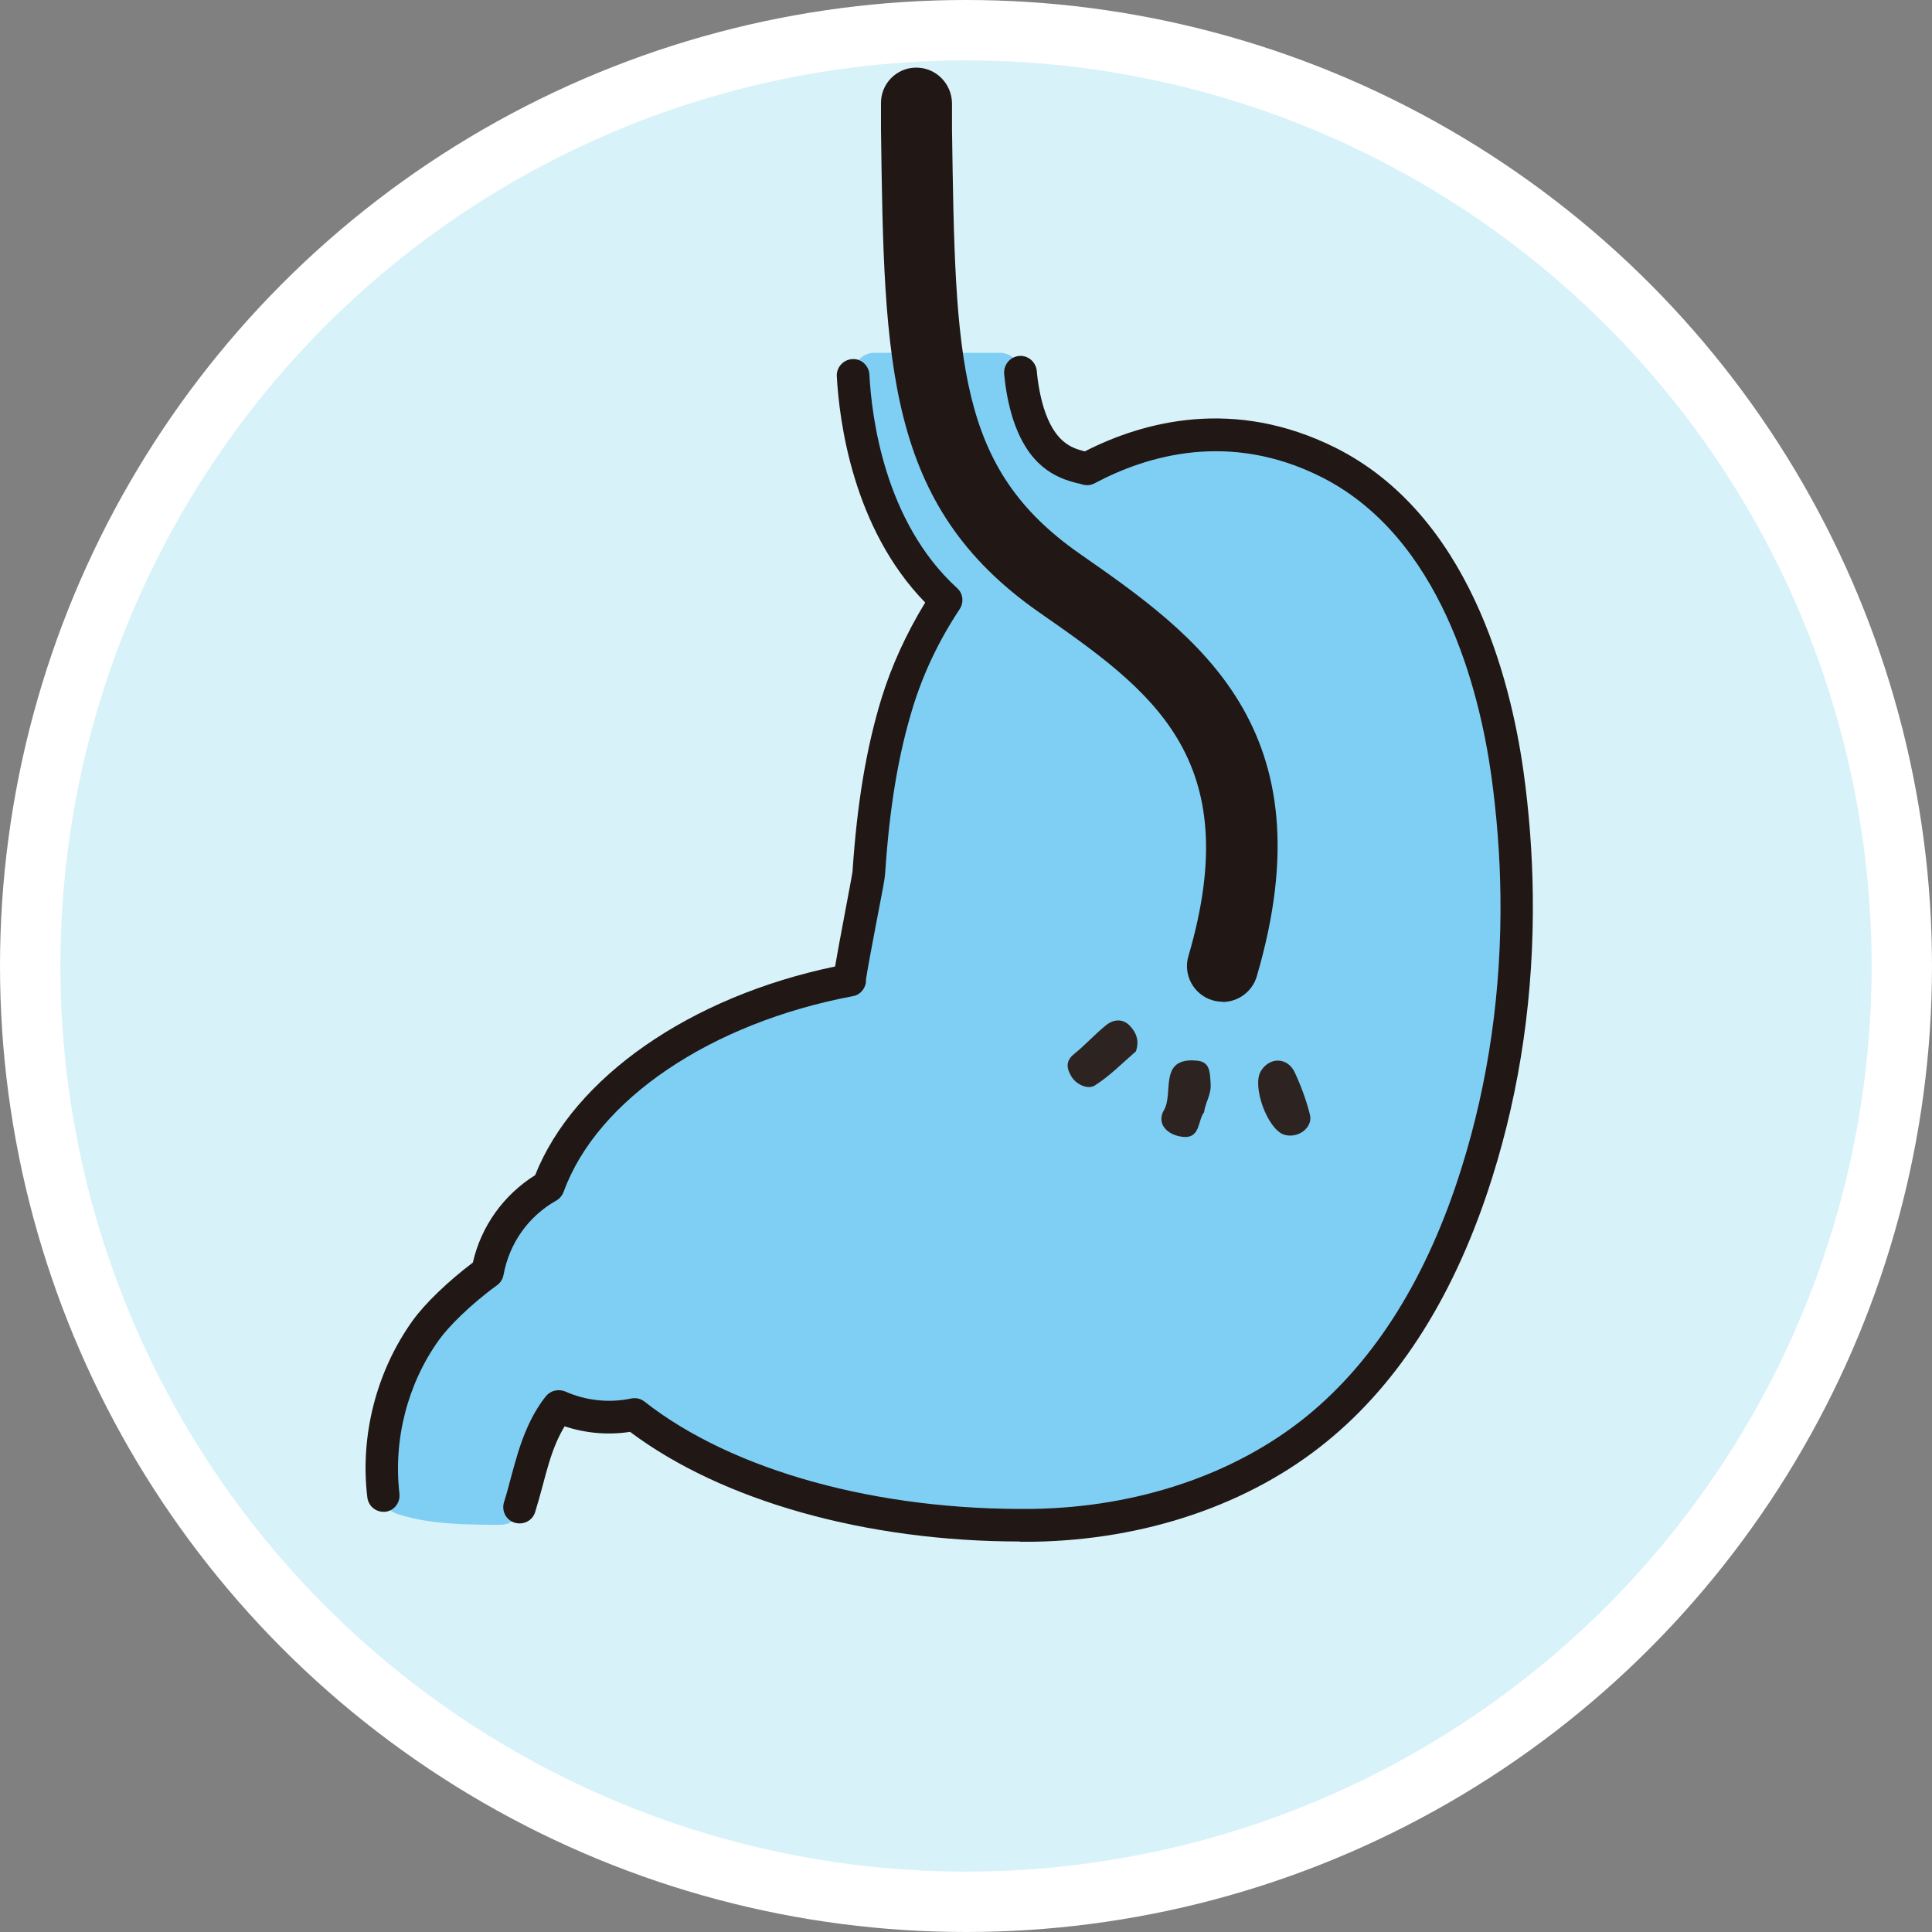
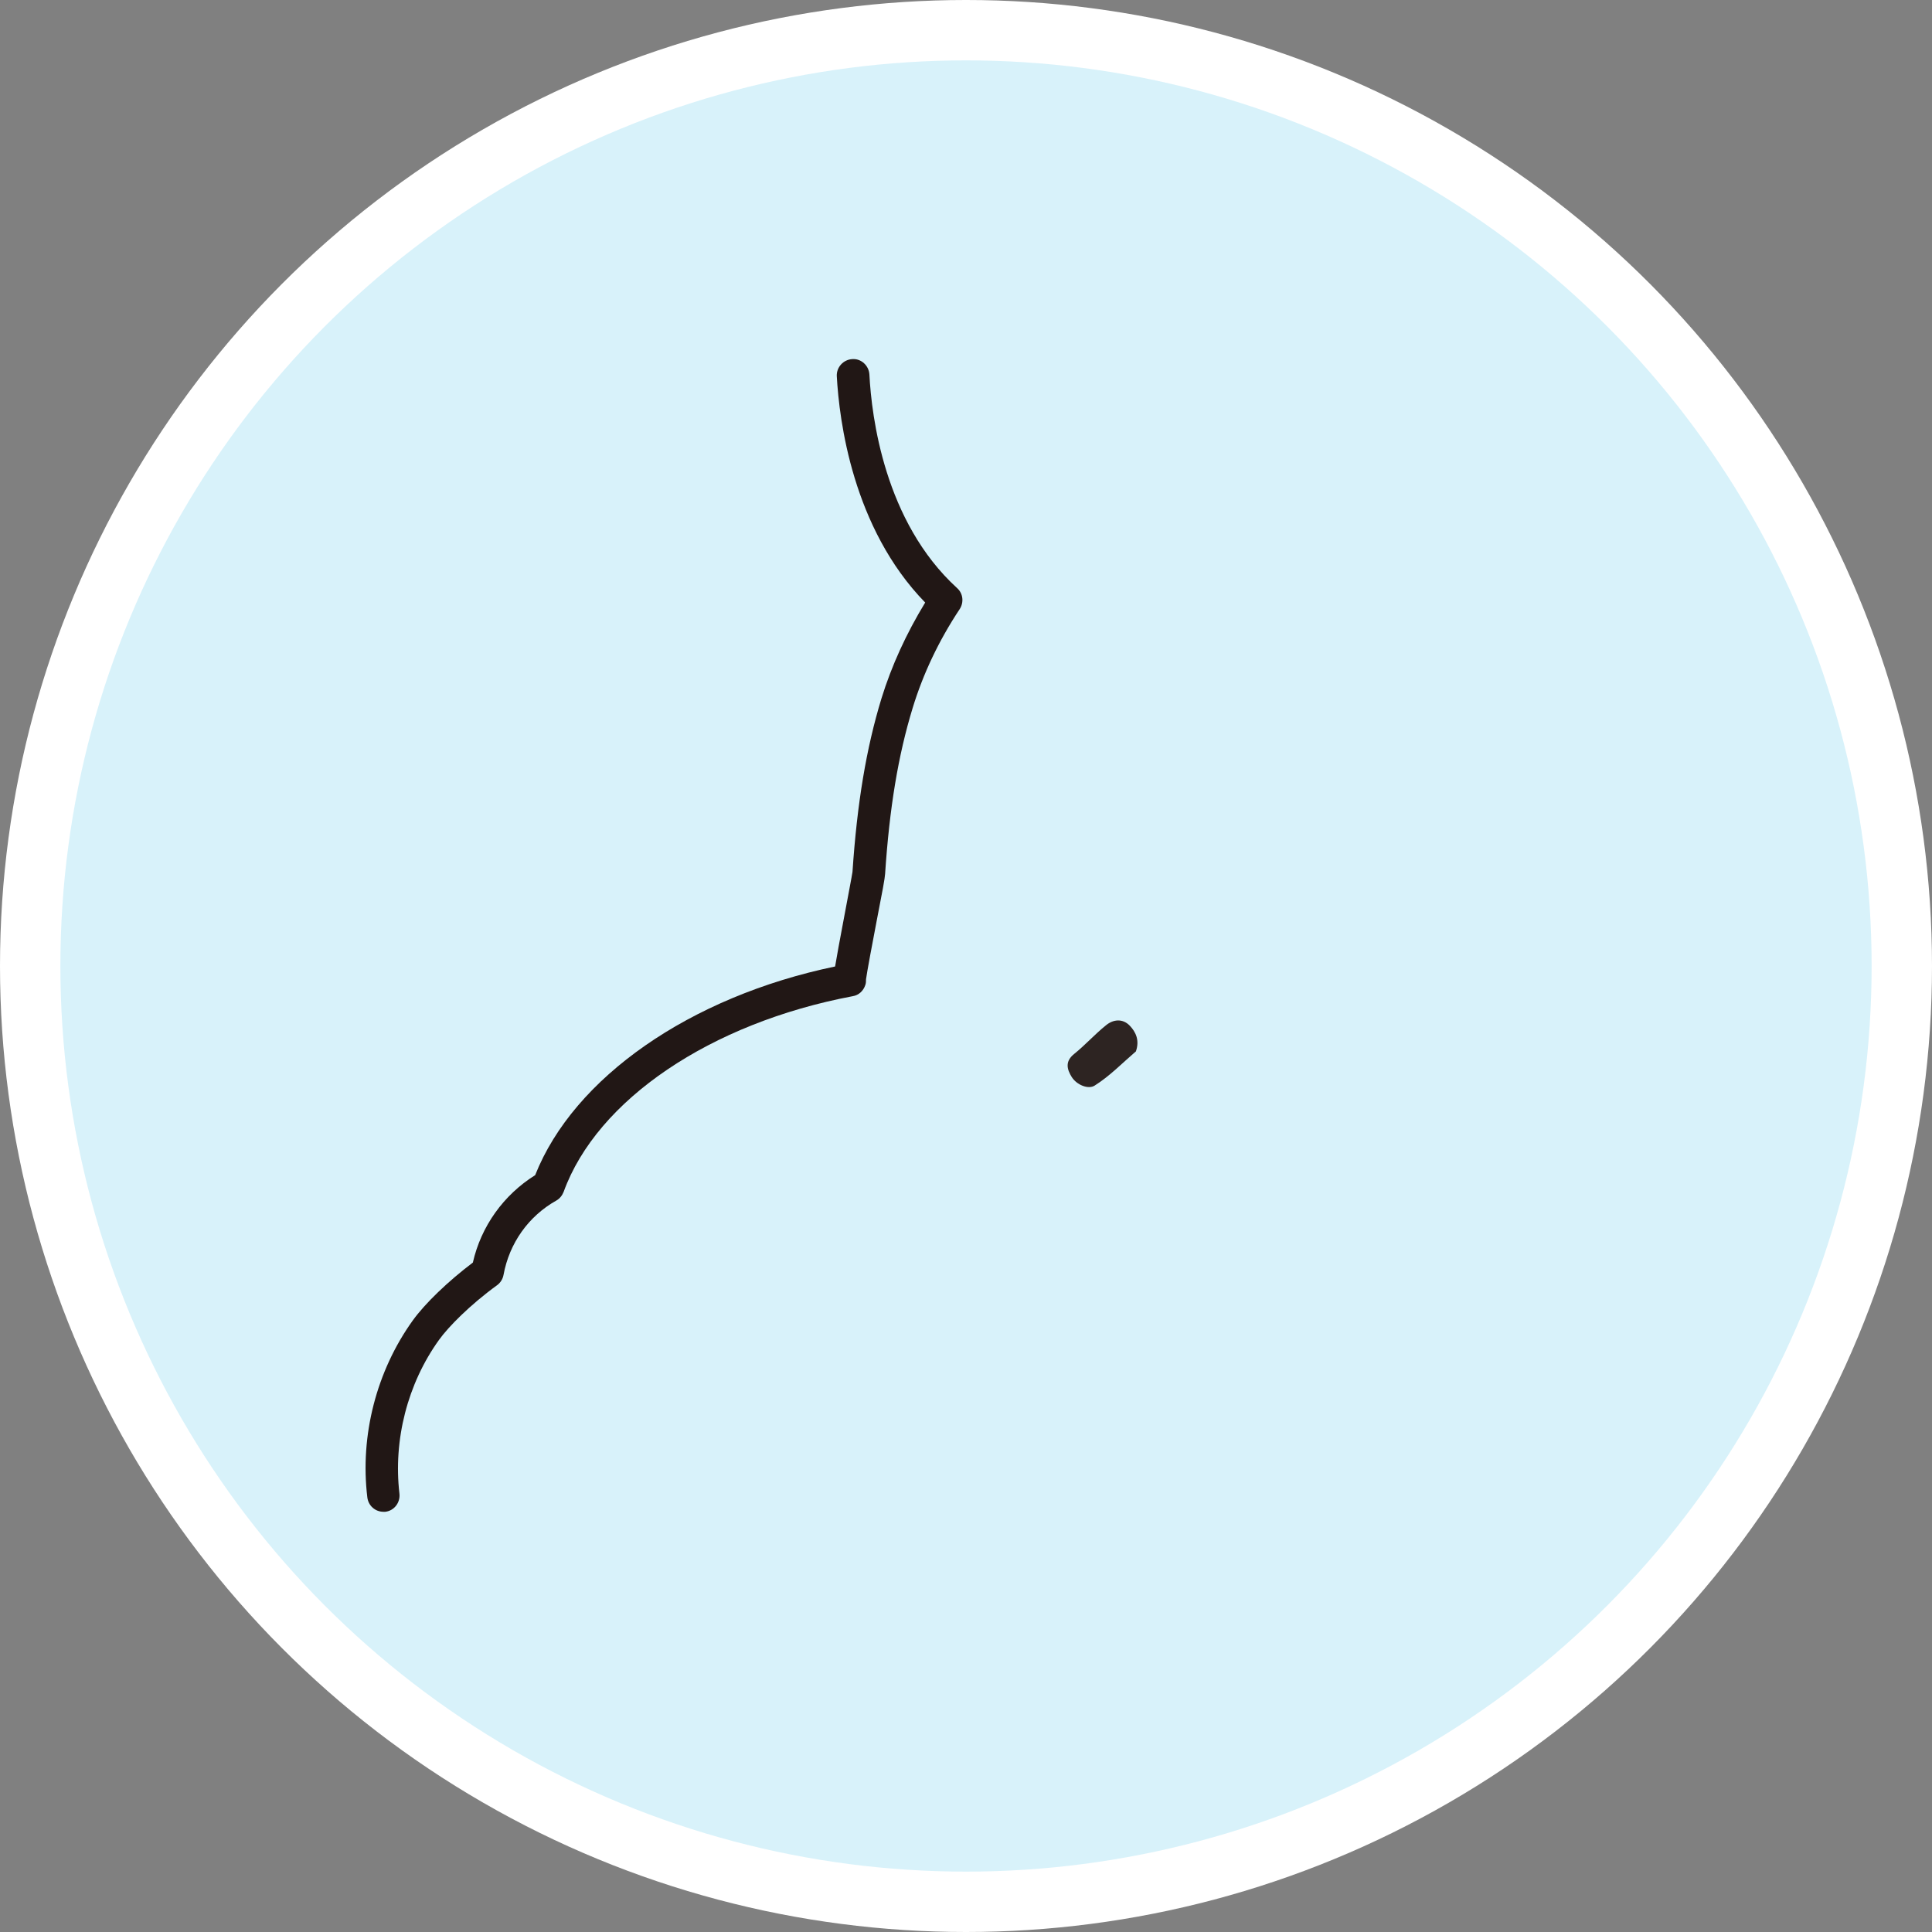
<svg xmlns="http://www.w3.org/2000/svg" id="_レイヤー_2" data-name="レイヤー 2" width="80" height="80" viewBox="0 0 80 80">
  <rect x="0" y="0" width="80" height="80" fill="#808080" stroke="none" />
  <defs>
    <style>
      .cls-1 {
        fill: #fff;
      }

      .cls-2 {
        fill: #d8f2fa;
      }

      .cls-3 {
        fill: #211715;
      }

      .cls-4 {
        fill: #7fcff4;
      }

      .cls-5 {
        fill: #2d2422;
      }
    </style>
  </defs>
  <g id="contents">
    <g>
      <circle class="cls-1" cx="40" cy="40" r="40" />
      <circle class="cls-2" cx="40" cy="40" r="37.5" />
    </g>
    <g>
-       <path class="cls-4" d="M62.81,37.06c-.02-1.69-.15-3.39-.39-5.07-.69-4.87-2.75-10.53-7.43-12.87-3.46-1.73-6.97-1.33-9.98,.28-.08-.02-.16-.05-.24-.07-.79-.19-1.68-.6-2.19-2.26-.19-.6-.28-1.19-.32-1.68-.04-.44-.41-.78-.85-.78h-5.21c-.49,0-.88,.41-.86,.9,.15,2.91,1.12,6.8,3.85,9.31-.89,1.34-1.58,2.8-2.04,4.27-.7,2.28-1.02,4.65-1.17,7.03-.02,.36-.86,4.44-.78,4.44-6.28,1.18-11.04,4.58-12.48,8.53-1.3,.74-2.25,2.02-2.52,3.55-1.14,.83-2.1,1.77-2.55,2.41-1.41,1.96-2.05,4.45-1.76,6.85,.02,.18,.05,.37,.16,.52,.13,.18,.35,.26,.56,.32,1.28,.38,2.64,.39,3.97,.4,.17,0,.34,0,.49-.07,.25-.12,.37-.41,.45-.68,.31-.99,.51-2.02,.92-2.97,.18-.42,.42-.83,.7-1.19,.64,.29,1.34,.45,2.09,.45,.36,0,.71-.04,1.05-.11,4.37,3.43,11.11,4.66,16.51,4.58,4.21-.06,8.47-1.33,11.74-3.98,3.28-2.67,5.37-6.57,6.64-10.61,1.16-3.71,1.69-7.6,1.65-11.49Z" />
-       <path class="cls-3" d="M42.24,63.83c-6.37,0-12.34-1.68-16.15-4.54-.9,.14-1.84,.06-2.71-.23-.12,.2-.23,.41-.33,.64-.25,.57-.41,1.18-.58,1.82-.1,.37-.2,.73-.31,1.09-.11,.36-.49,.55-.85,.44-.36-.11-.55-.49-.44-.85,.11-.34,.2-.69,.29-1.03,.18-.66,.36-1.34,.65-2,.22-.51,.48-.96,.79-1.35,.19-.24,.52-.32,.81-.2,.85,.38,1.82,.48,2.72,.29,.2-.04,.4,0,.56,.13,3.66,2.87,9.67,4.52,16.09,4.44,4.34-.07,8.36-1.43,11.32-3.83,2.85-2.32,5.01-5.78,6.42-10.29,1.12-3.57,1.66-7.37,1.61-11.28-.02-1.65-.15-3.32-.38-4.98-.5-3.55-2.08-9.87-7.06-12.36-3.78-1.89-7.18-.89-9.36,.27-.16,.09-.35,.1-.52,.05-.06-.02-.12-.04-.19-.05-.92-.22-2.06-.72-2.69-2.71-.17-.55-.29-1.16-.35-1.82-.03-.37,.24-.7,.61-.74,.37-.04,.7,.24,.74,.61,.05,.56,.15,1.08,.29,1.54,.44,1.39,1.11,1.66,1.7,1.8,0,0,0,0,0,0,2.47-1.26,6.2-2.23,10.36-.16,5.54,2.76,7.26,9.57,7.8,13.38,.24,1.71,.37,3.45,.39,5.15,.05,4.06-.51,7.99-1.68,11.7-1.5,4.77-3.8,8.45-6.86,10.94-3.19,2.6-7.51,4.07-12.16,4.14-.18,0-.37,0-.55,0Z" />
      <path class="cls-3" d="M15.88,62.6c-.34,0-.63-.25-.67-.6-.31-2.56,.38-5.23,1.88-7.32,.51-.71,1.47-1.63,2.49-2.4,.34-1.5,1.27-2.8,2.58-3.62,1.6-4.04,6.41-7.39,12.42-8.64,.07-.43,.19-1.07,.38-2.08,.14-.75,.32-1.69,.34-1.84,.19-2.84,.57-5.12,1.2-7.18,.42-1.36,1.03-2.69,1.81-3.97-3.01-3.09-3.56-7.55-3.66-9.37-.02-.37,.27-.69,.64-.71,.37-.03,.69,.27,.71,.64,.09,1.74,.62,6.09,3.63,8.84,.25,.22,.29,.59,.11,.87-.87,1.31-1.52,2.69-1.95,4.1-.6,1.96-.96,4.14-1.14,6.87-.01,.18-.11,.72-.36,2-.16,.83-.39,2.06-.43,2.36,0,.08,0,.16-.03,.24-.08,.24-.27,.42-.52,.46-5.89,1.11-10.59,4.29-11.97,8.1-.06,.15-.16,.28-.3,.36-1.16,.65-1.95,1.77-2.19,3.08-.03,.17-.13,.33-.27,.43-1.13,.82-2.02,1.73-2.4,2.26-1.31,1.82-1.9,4.15-1.64,6.37,.04,.37-.22,.71-.59,.75-.03,0-.05,0-.08,0Z" />
    </g>
    <g>
-       <path class="cls-5" d="M53.16,46.98c-.68-.23-1.33-2.01-.95-2.63,.36-.59,1.1-.58,1.4,.05,.26,.56,.48,1.15,.63,1.75,.14,.55-.51,1.02-1.08,.83Z" />
      <path class="cls-5" d="M47.03,43.54c-.56,.48-1.08,1.02-1.7,1.41-.26,.17-.74-.02-.95-.35-.2-.32-.29-.65,.1-.96,.46-.37,.85-.81,1.31-1.18,.31-.26,.7-.29,.99,.01,.25,.26,.42,.61,.25,1.08Z" />
-       <path class="cls-5" d="M49.87,46.04c-.29,.34-.14,1.14-.93,1.03-.61-.08-1.07-.54-.74-1.11,.41-.7-.25-2.2,1.37-2.04,.54,.05,.53,.48,.56,.96,.03,.44-.21,.75-.27,1.16Z" />
    </g>
-     <path class="cls-3" d="M50.63,41.48c-.14,0-.28-.02-.42-.06-.78-.23-1.23-1.05-1-1.83,2.42-8.24-1.57-11.02-6.19-14.24-6.33-4.42-6.41-10.28-6.54-19.99v-1.06c-.02-.82,.63-1.49,1.44-1.5h.02c.81,0,1.46,.65,1.48,1.46v1.06c.14,9.65,.2,14.06,5.29,17.61,4.85,3.38,10.35,7.22,7.33,17.5-.19,.64-.78,1.06-1.42,1.06Z" />
  </g>
</svg>